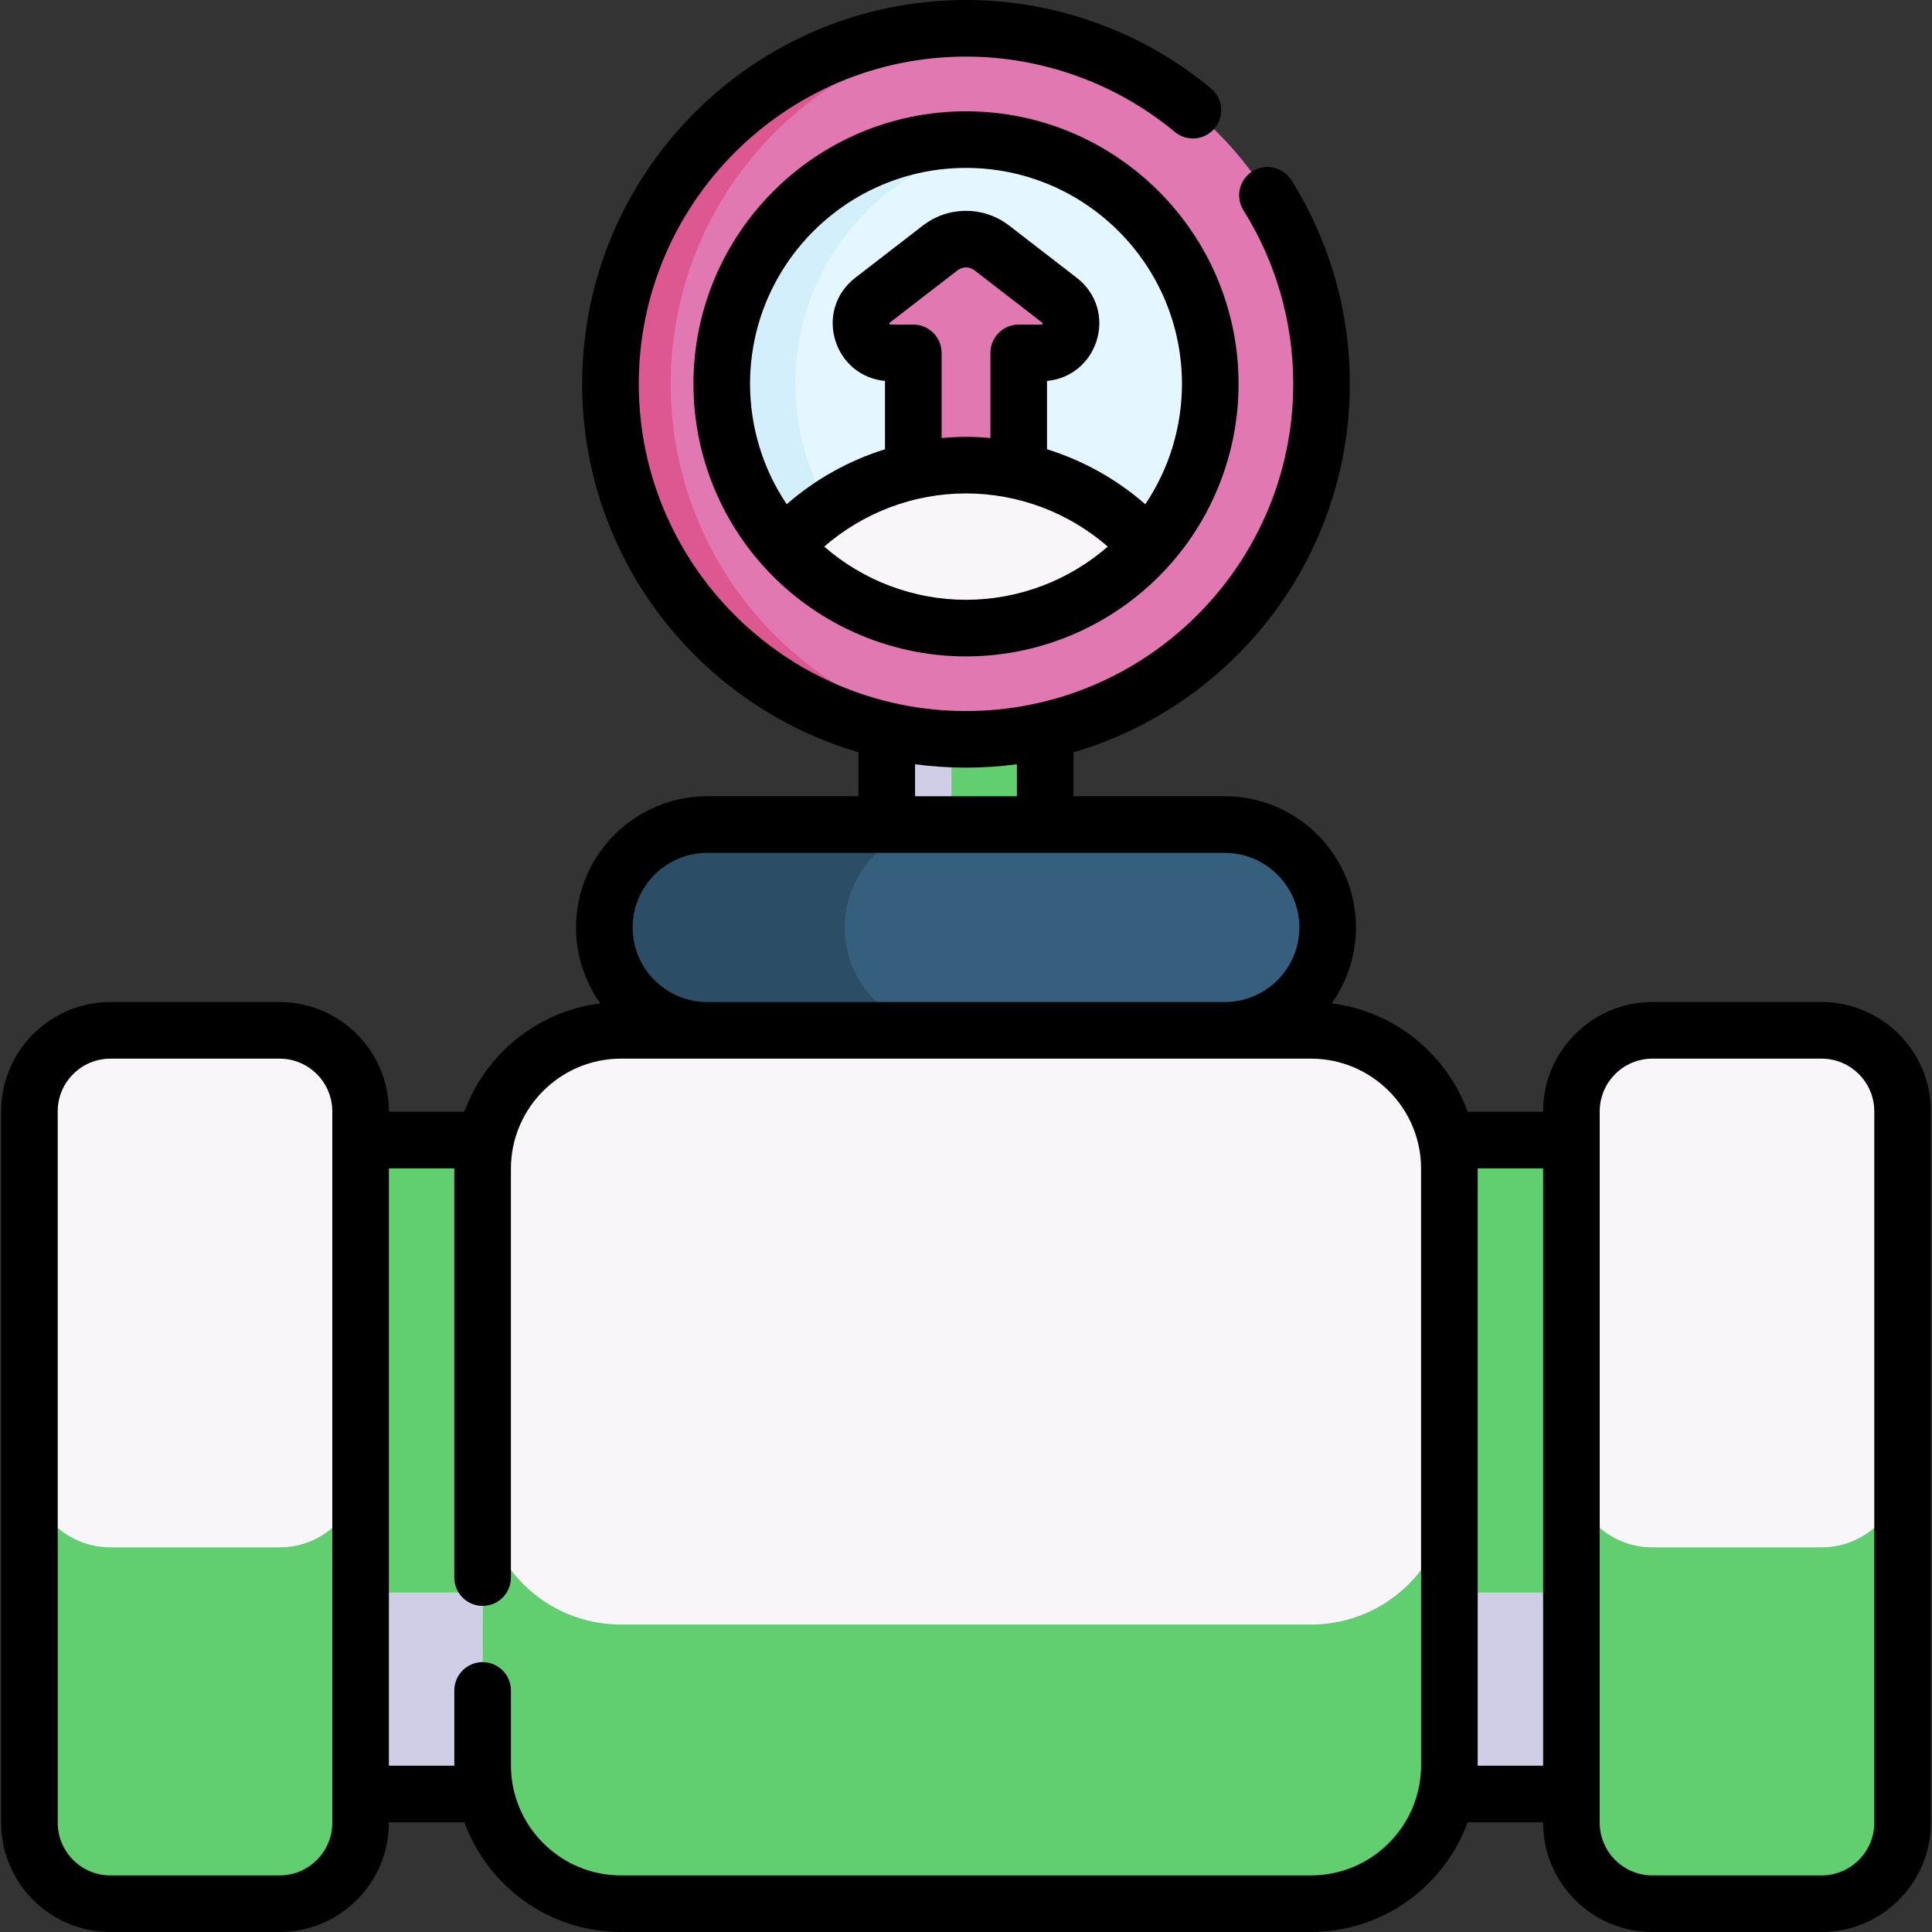
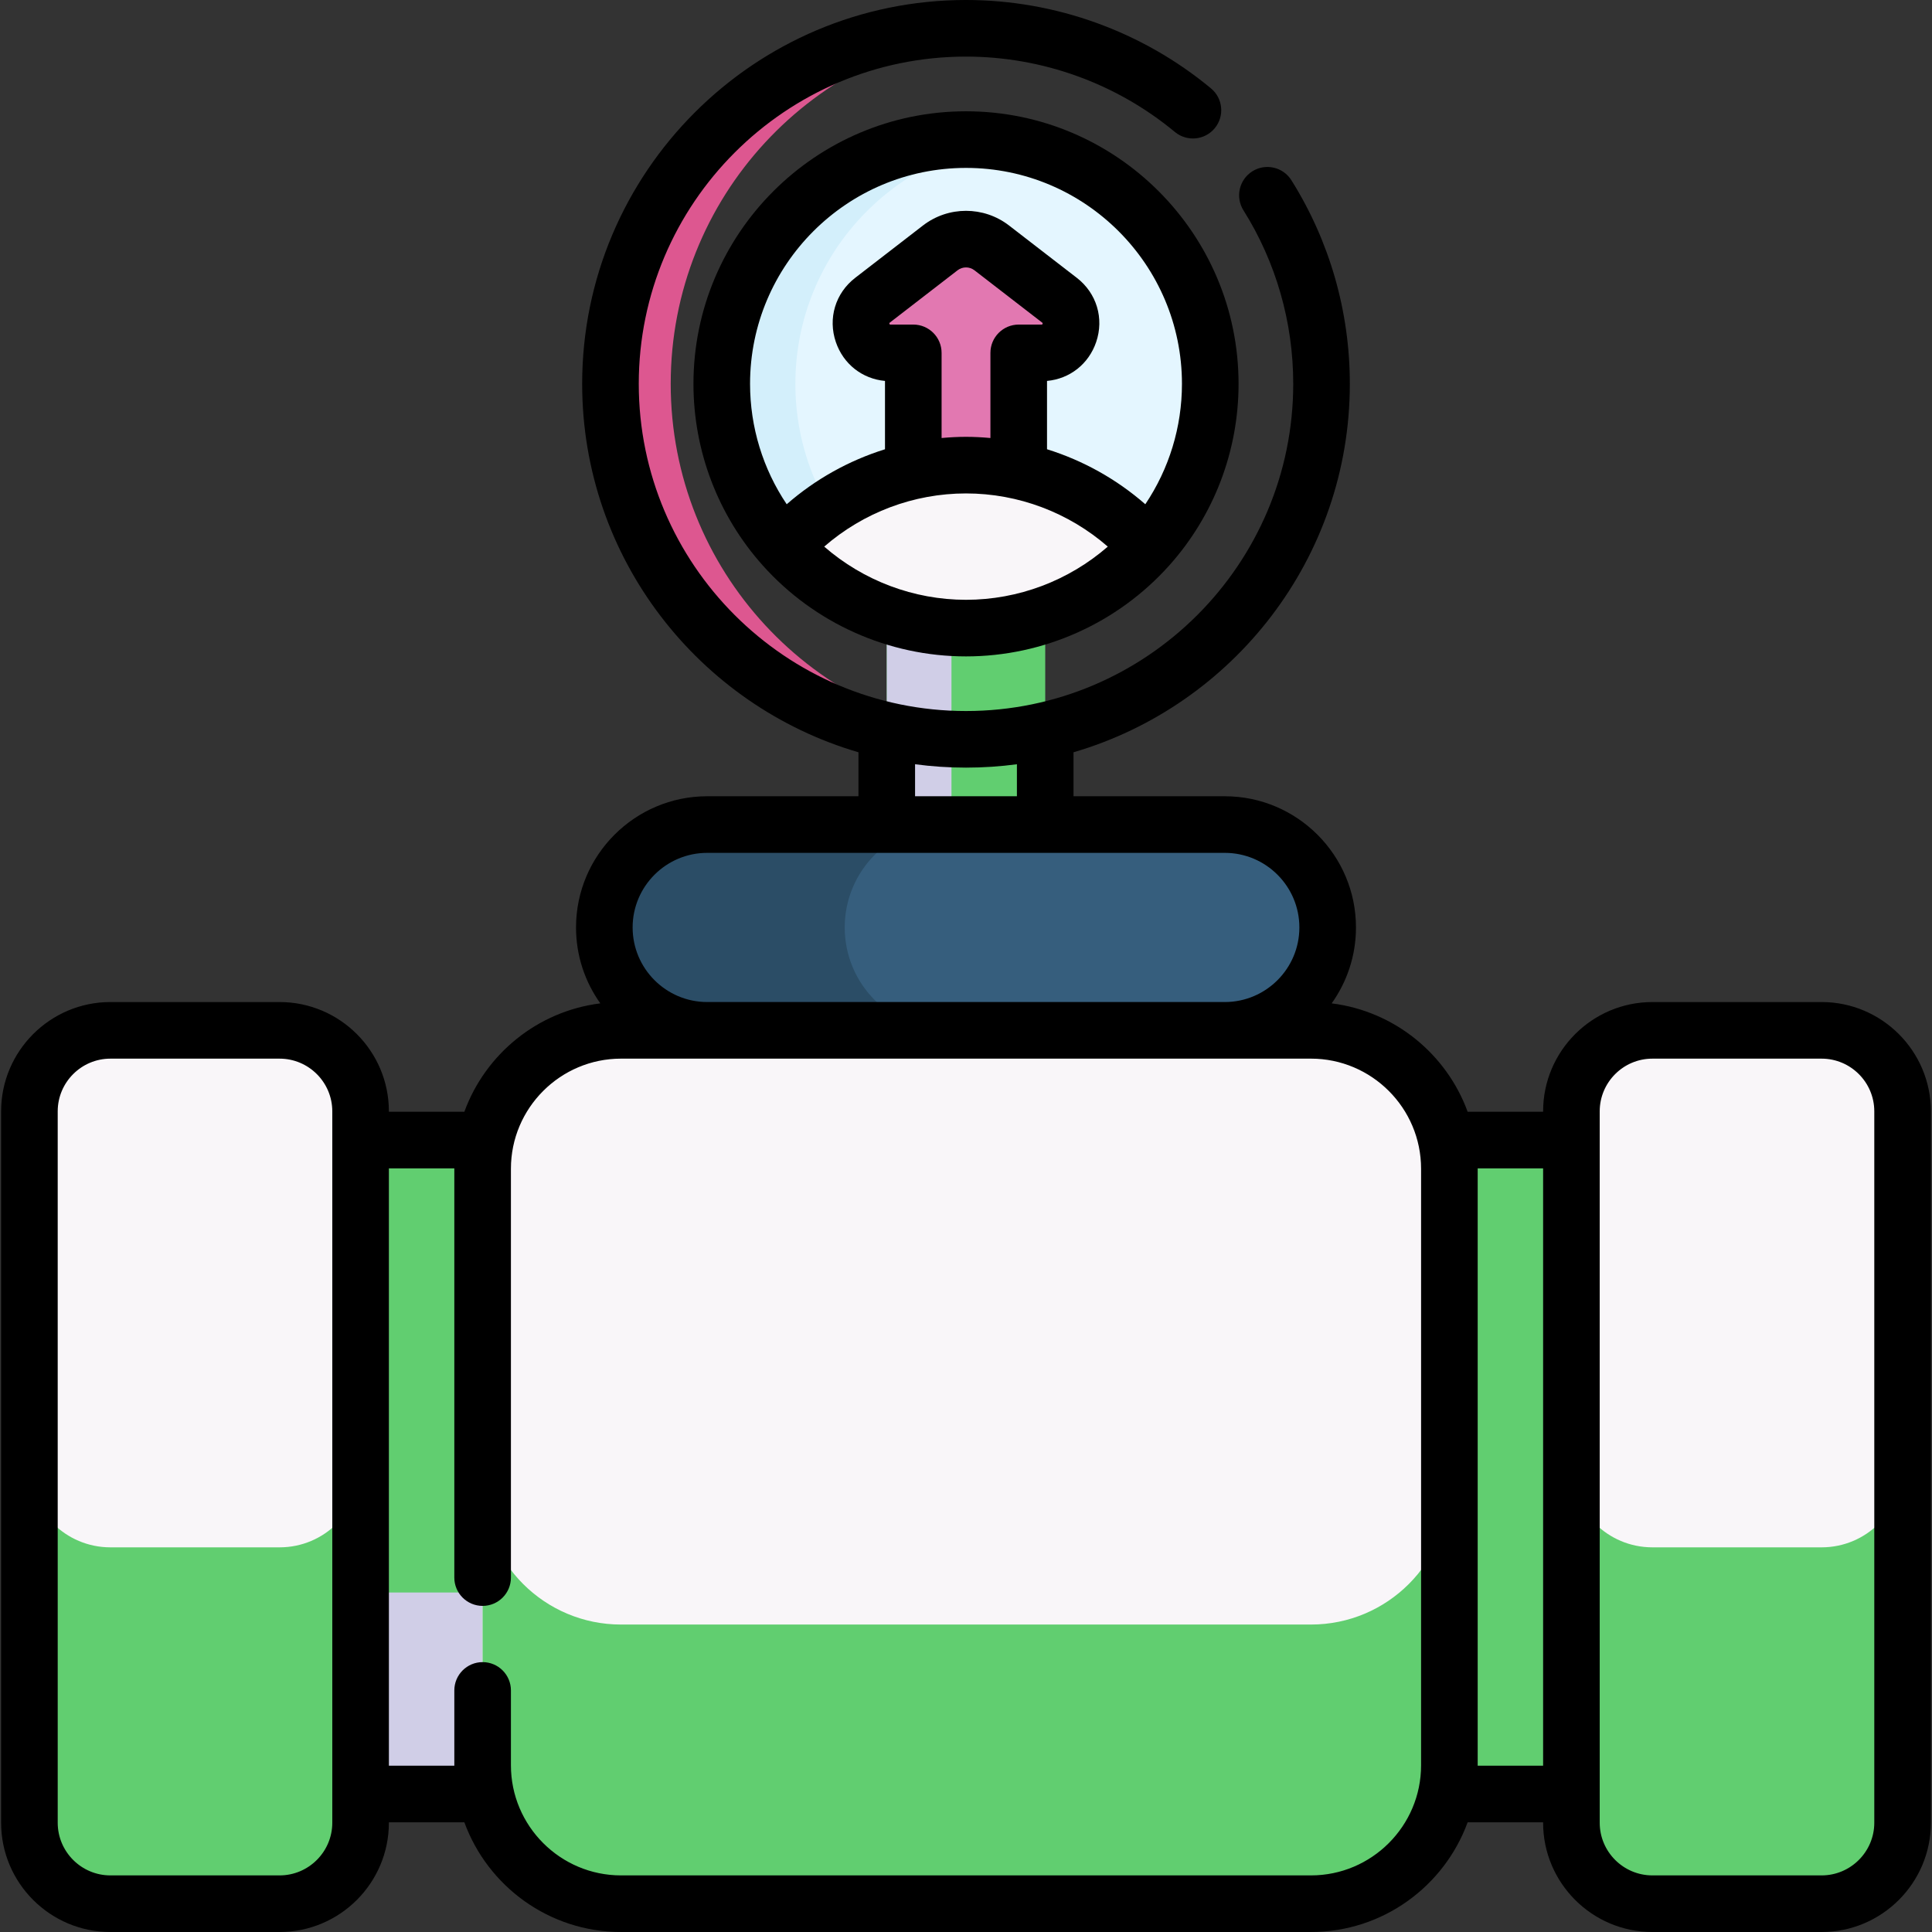
<svg xmlns="http://www.w3.org/2000/svg" width="512" height="512" x="0" y="0" viewBox="0 0 512 512" style="enable-background:new 0 0 512 512" xml:space="preserve">
  <rect x="0" y="0" width="512" height="512" fill="#333333" stroke="none" />
  <g>
    <g>
      <g>
        <path d="m326.509 302.125h147.523v173.302h-147.523z" fill="#61ce70" transform="matrix(-1 0 0 -1 800.541 777.553)" data-original="#dddaec" style="" />
-         <path d="m326.509 422.03h147.523v53.397h-147.523z" fill="#d0cee7" transform="matrix(-1 0 0 -1 800.541 897.458)" data-original="#d0cee7" style="" />
        <path d="m437.907 504.5h44.832c11.856 0 21.467-9.611 21.467-21.467v-188.513c0-11.856-9.611-21.467-21.467-21.467h-44.832c-11.856 0-21.467 9.611-21.467 21.467v188.513c0 11.856 9.611 21.467 21.467 21.467z" fill="#f9f6f9" data-original="#f9f6f9" style="" />
        <path d="m416.437 388.591v94.449c0 11.85 9.61 21.46 21.47 21.46h44.83c11.86 0 21.47-9.61 21.47-21.46v-94.449c0 11.86-9.61 21.47-21.47 21.47h-44.83c-11.86 0-21.47-9.61-21.47-21.47z" fill="#61ce70" data-original="#dddaec" style="" />
        <path d="m37.968 302.125h147.523v173.302h-147.523z" fill="#61ce70" data-original="#dddaec" style="" />
        <path d="m37.968 422.03h147.523v53.397h-147.523z" fill="#d0cee7" data-original="#d0cee7" style="" />
        <path d="m235.005 169.669h41.99v61.868h-41.99z" fill="#61ce70" data-original="#dddaec" style="" />
        <path d="m235.005 169.669h17.146v61.868h-17.146z" fill="#d0cee7" data-original="#d0cee7" style="" />
        <path d="m74.093 504.5h-44.832c-11.856 0-21.467-9.611-21.467-21.467v-188.513c0-11.856 9.611-21.467 21.467-21.467h44.832c11.856 0 21.467 9.611 21.467 21.467v188.513c0 11.856-9.611 21.467-21.467 21.467z" fill="#f9f6f9" data-original="#f9f6f9" style="" />
        <path d="m95.563 388.591v94.449c0 11.85-9.61 21.46-21.47 21.46h-44.83c-11.86 0-21.47-9.61-21.47-21.46v-94.449c0 11.86 9.61 21.47 21.47 21.47h44.83c11.86 0 21.47-9.61 21.47-21.47z" fill="#61ce70" data-original="#dddaec" style="" />
        <path d="m347.424 504.5h-182.848c-20.256 0-36.677-16.421-36.677-36.677v-158.092c0-20.256 16.421-36.677 36.677-36.677h182.848c20.256 0 36.677 16.421 36.677 36.677v158.092c0 20.256-16.421 36.677-36.677 36.677z" fill="#f9f6f9" data-original="#f9f6f9" style="" />
        <path d="m384.094 393.841v73.979c0 20.26-16.42 36.68-36.67 36.68h-182.849c-20.26 0-36.68-16.42-36.68-36.68v-73.979c0 20.26 16.42 36.68 36.68 36.68h182.849c20.25 0 36.67-16.42 36.67-36.68z" fill="#61ce70" data-original="#dddaec" style="" />
        <path d="m324.579 218.517h-137.158c-15.06 0-27.268 12.208-27.268 27.268 0 15.06 12.208 27.268 27.268 27.268h137.158c15.06 0 27.268-12.208 27.268-27.268 0-15.06-12.208-27.268-27.268-27.268z" fill="#365e7d" data-original="#365e7d" style="" />
        <path d="m231.852 265.065c4.93 4.94 11.75 7.99 19.28 7.99h-63.71c-7.53 0-14.35-3.05-19.28-7.99-4.94-4.93-7.99-11.75-7.99-19.28 0-15.06 12.21-27.27 27.27-27.27h63.71c-15.06 0-27.27 12.21-27.27 27.27 0 7.53 3.05 14.35 7.99 19.28z" fill="#2b4d66" data-original="#2b4d66" style="" />
-         <circle cx="256" cy="101.719" fill="#e278b1" r="94.215" data-original="#e278b1" style="" />
        <path d="m263.974 195.588c-2.63.23-5.29.34-7.98.34-52.03 0-94.209-42.18-94.209-94.209 0-52.04 42.18-94.219 94.209-94.219 2.69 0 5.35.11 7.98.34-48.3 4.04-86.229 44.53-86.229 93.879-.001 49.34 37.929 89.83 86.229 93.869z" fill="#dd5790" data-original="#dd5790" style="" />
        <path d="m320.732 101.723c0 16.58-6.23 31.7-16.47 43.14-11.86 13.25-29.08 21.59-48.26 21.59s-36.4-8.34-48.26-21.59c-10.24-11.44-16.47-26.56-16.47-43.14 0-35.75 28.98-64.729 64.73-64.729s64.73 28.979 64.73 64.729z" fill="#e4f6ff" data-original="#e4f6ff" style="" />
        <path d="m249.182 65.698-17.959 13.865c-5.879 4.539-2.669 13.949 4.758 13.949h6.055v49.881h27.933v-49.88h6.055c7.428 0 10.637-9.41 4.758-13.949l-17.959-13.865c-4.018-3.103-9.623-3.103-13.641-.001z" fill="#e278b1" data-original="#e278b1" style="" />
        <path d="m265.762 165.713c-3.18.49-6.44.74-9.76.74-19.18 0-36.4-8.34-48.26-21.59-10.24-11.44-16.47-26.56-16.47-43.14 0-35.75 28.98-64.729 64.73-64.729 3.31 0 6.57.25 9.75.74-31.12 4.7-54.97 31.56-54.97 63.989 0 16.58 6.23 31.7 16.47 43.14 9.81 10.96 23.29 18.56 38.51 20.85z" fill="#d3effb" data-original="#d3effb" style="" />
        <path d="m304.262 144.863c-11.86 13.25-29.08 21.59-48.26 21.59s-36.4-8.34-48.26-21.59c11.85-13.26 29.08-21.6 48.26-21.6s36.41 8.34 48.26 21.6z" fill="#f9f6f9" data-original="#f9f6f9" style="" />
      </g>
      <g>
        <path d="m482.739 265.553h-44.832c-15.972 0-28.967 12.995-28.967 28.967v.105h-20.001c-5.58-15.292-19.384-26.649-36.03-28.722 4.048-5.683 6.438-12.625 6.438-20.118 0-19.171-15.597-34.768-34.768-34.768h-40.087v-11.654c42.264-12.35 73.228-51.447 73.228-97.643 0-19.16-5.356-37.818-15.488-53.958-2.203-3.508-6.833-4.567-10.34-2.364-3.508 2.203-4.566 6.832-2.364 10.34 8.63 13.748 13.192 29.648 13.192 45.982 0 47.812-38.902 86.71-86.72 86.71s-86.72-38.898-86.72-86.71c0-47.818 38.902-86.72 86.72-86.72 20.182 0 39.838 7.092 55.349 19.971 3.187 2.645 7.915 2.207 10.562-.979 2.646-3.187 2.208-7.916-.979-10.562-18.199-15.109-41.258-23.43-64.932-23.43-56.089 0-101.72 45.631-101.72 101.72 0 46.195 30.961 85.29 73.223 97.642v11.655h-40.082c-19.171 0-34.768 15.597-34.768 34.768 0 7.493 2.391 14.435 6.438 20.118-16.646 2.073-30.449 13.431-36.03 28.722h-20.001v-.105c0-15.972-12.995-28.967-28.967-28.967h-44.832c-15.972 0-28.967 12.995-28.967 28.967v188.513c0 15.972 12.995 28.967 28.967 28.967h44.832c15.972 0 28.967-12.995 28.967-28.967v-.105h20.002c6.185 16.943 22.461 29.072 41.518 29.072h182.84c19.057 0 35.333-12.129 41.518-29.072h20.002v.105c0 15.972 12.995 28.967 28.967 28.967h44.832c15.972 0 28.967-12.995 28.967-28.967v-188.513c0-15.972-12.995-28.967-28.967-28.967zm-240.237-63.02c4.417.588 8.922.897 13.498.897 4.574 0 9.076-.309 13.492-.896v8.483h-26.99zm-55.081 23.484h137.158c10.9 0 19.768 8.868 19.768 19.768 0 10.878-8.831 19.728-19.701 19.765h-137.293c-10.869-.037-19.701-8.887-19.701-19.765.001-10.9 8.869-19.768 19.769-19.768zm-99.361 257.016c0 7.701-6.266 13.967-13.967 13.967h-44.832c-7.701 0-13.967-6.266-13.967-13.967v-188.513c0-7.701 6.266-13.967 13.967-13.967h44.832c7.701 0 13.967 6.266 13.967 13.967zm288.54-15.213c0 16.09-13.09 29.18-29.18 29.18h-182.84c-16.09 0-29.18-13.09-29.18-29.18v-19.84c0-4.142-3.358-7.5-7.5-7.5s-7.5 3.358-7.5 7.5v19.84c0 .036.003.072.003.108h-17.343v-158.303h17.342c0 .035-.003.069-.003.104v108.35c0 4.142 3.358 7.5 7.5 7.5s7.5-3.358 7.5-7.5v-108.349c0-16.09 13.09-29.18 29.18-29.18h182.84c16.09 0 29.18 13.09 29.18 29.18v158.09zm15.002.108v-158.303h17.338v158.302h-17.338zm105.104 15.105c0 7.701-6.266 13.967-13.967 13.967h-44.832c-7.701 0-13.967-6.266-13.967-13.967v-188.513c0-7.701 6.266-13.967 13.967-13.967h44.832c7.701 0 13.967 6.266 13.967 13.967z" fill="#000000" data-original="#000000" style="" />
        <path d="m256.002 29.494c-39.828 0-72.229 32.402-72.229 72.229 0 17.802 6.528 34.899 18.381 48.142 13.703 15.308 33.33 24.088 53.848 24.088s40.145-8.78 53.848-24.088c11.854-13.242 18.382-30.339 18.382-48.142 0-39.827-32.402-72.229-72.23-72.229zm-37.575 115.365c10.358-9.019 23.7-14.096 37.575-14.096s27.218 5.077 37.575 14.096c-10.367 9.017-23.709 14.094-37.575 14.094s-27.208-5.077-37.575-14.094zm23.605-58.846h-6.05c-.109 0-.167-.016-.166-.012-.08-.061-.16-.294-.139-.378.007-.012.045-.058.13-.124l17.955-13.867c1.319-1.016 3.161-1.017 4.476-.003l17.96 13.871c.083.064.121.11.124.11.026.097-.054.331-.122.385-.013.005-.071.019-.178.019h-6.05c-4.142 0-7.5 3.358-7.5 7.5v22.563c-2.144-.193-4.3-.313-6.47-.313s-4.326.12-6.47.313v-22.564c0-4.142-3.358-7.5-7.5-7.5zm61.486 47.618c-7.604-6.644-16.488-11.593-26.046-14.575v-18.108c6.011-.545 11.033-4.461 13.02-10.286 2.145-6.288.132-12.975-5.126-17.034l-17.964-13.873c-6.712-5.176-16.087-5.176-22.805.003l-17.958 13.87c-5.259 4.06-7.271 10.747-5.126 17.035 1.987 5.825 7.008 9.741 13.02 10.286v18.109c-9.559 2.982-18.441 7.931-26.046 14.575-6.305-9.377-9.713-20.458-9.713-31.908 0-31.557 25.673-57.229 57.229-57.229s57.229 25.673 57.229 57.229c0 11.449-3.408 22.53-9.714 31.906z" fill="#000000" data-original="#000000" style="" />
      </g>
    </g>
  </g>
</svg>